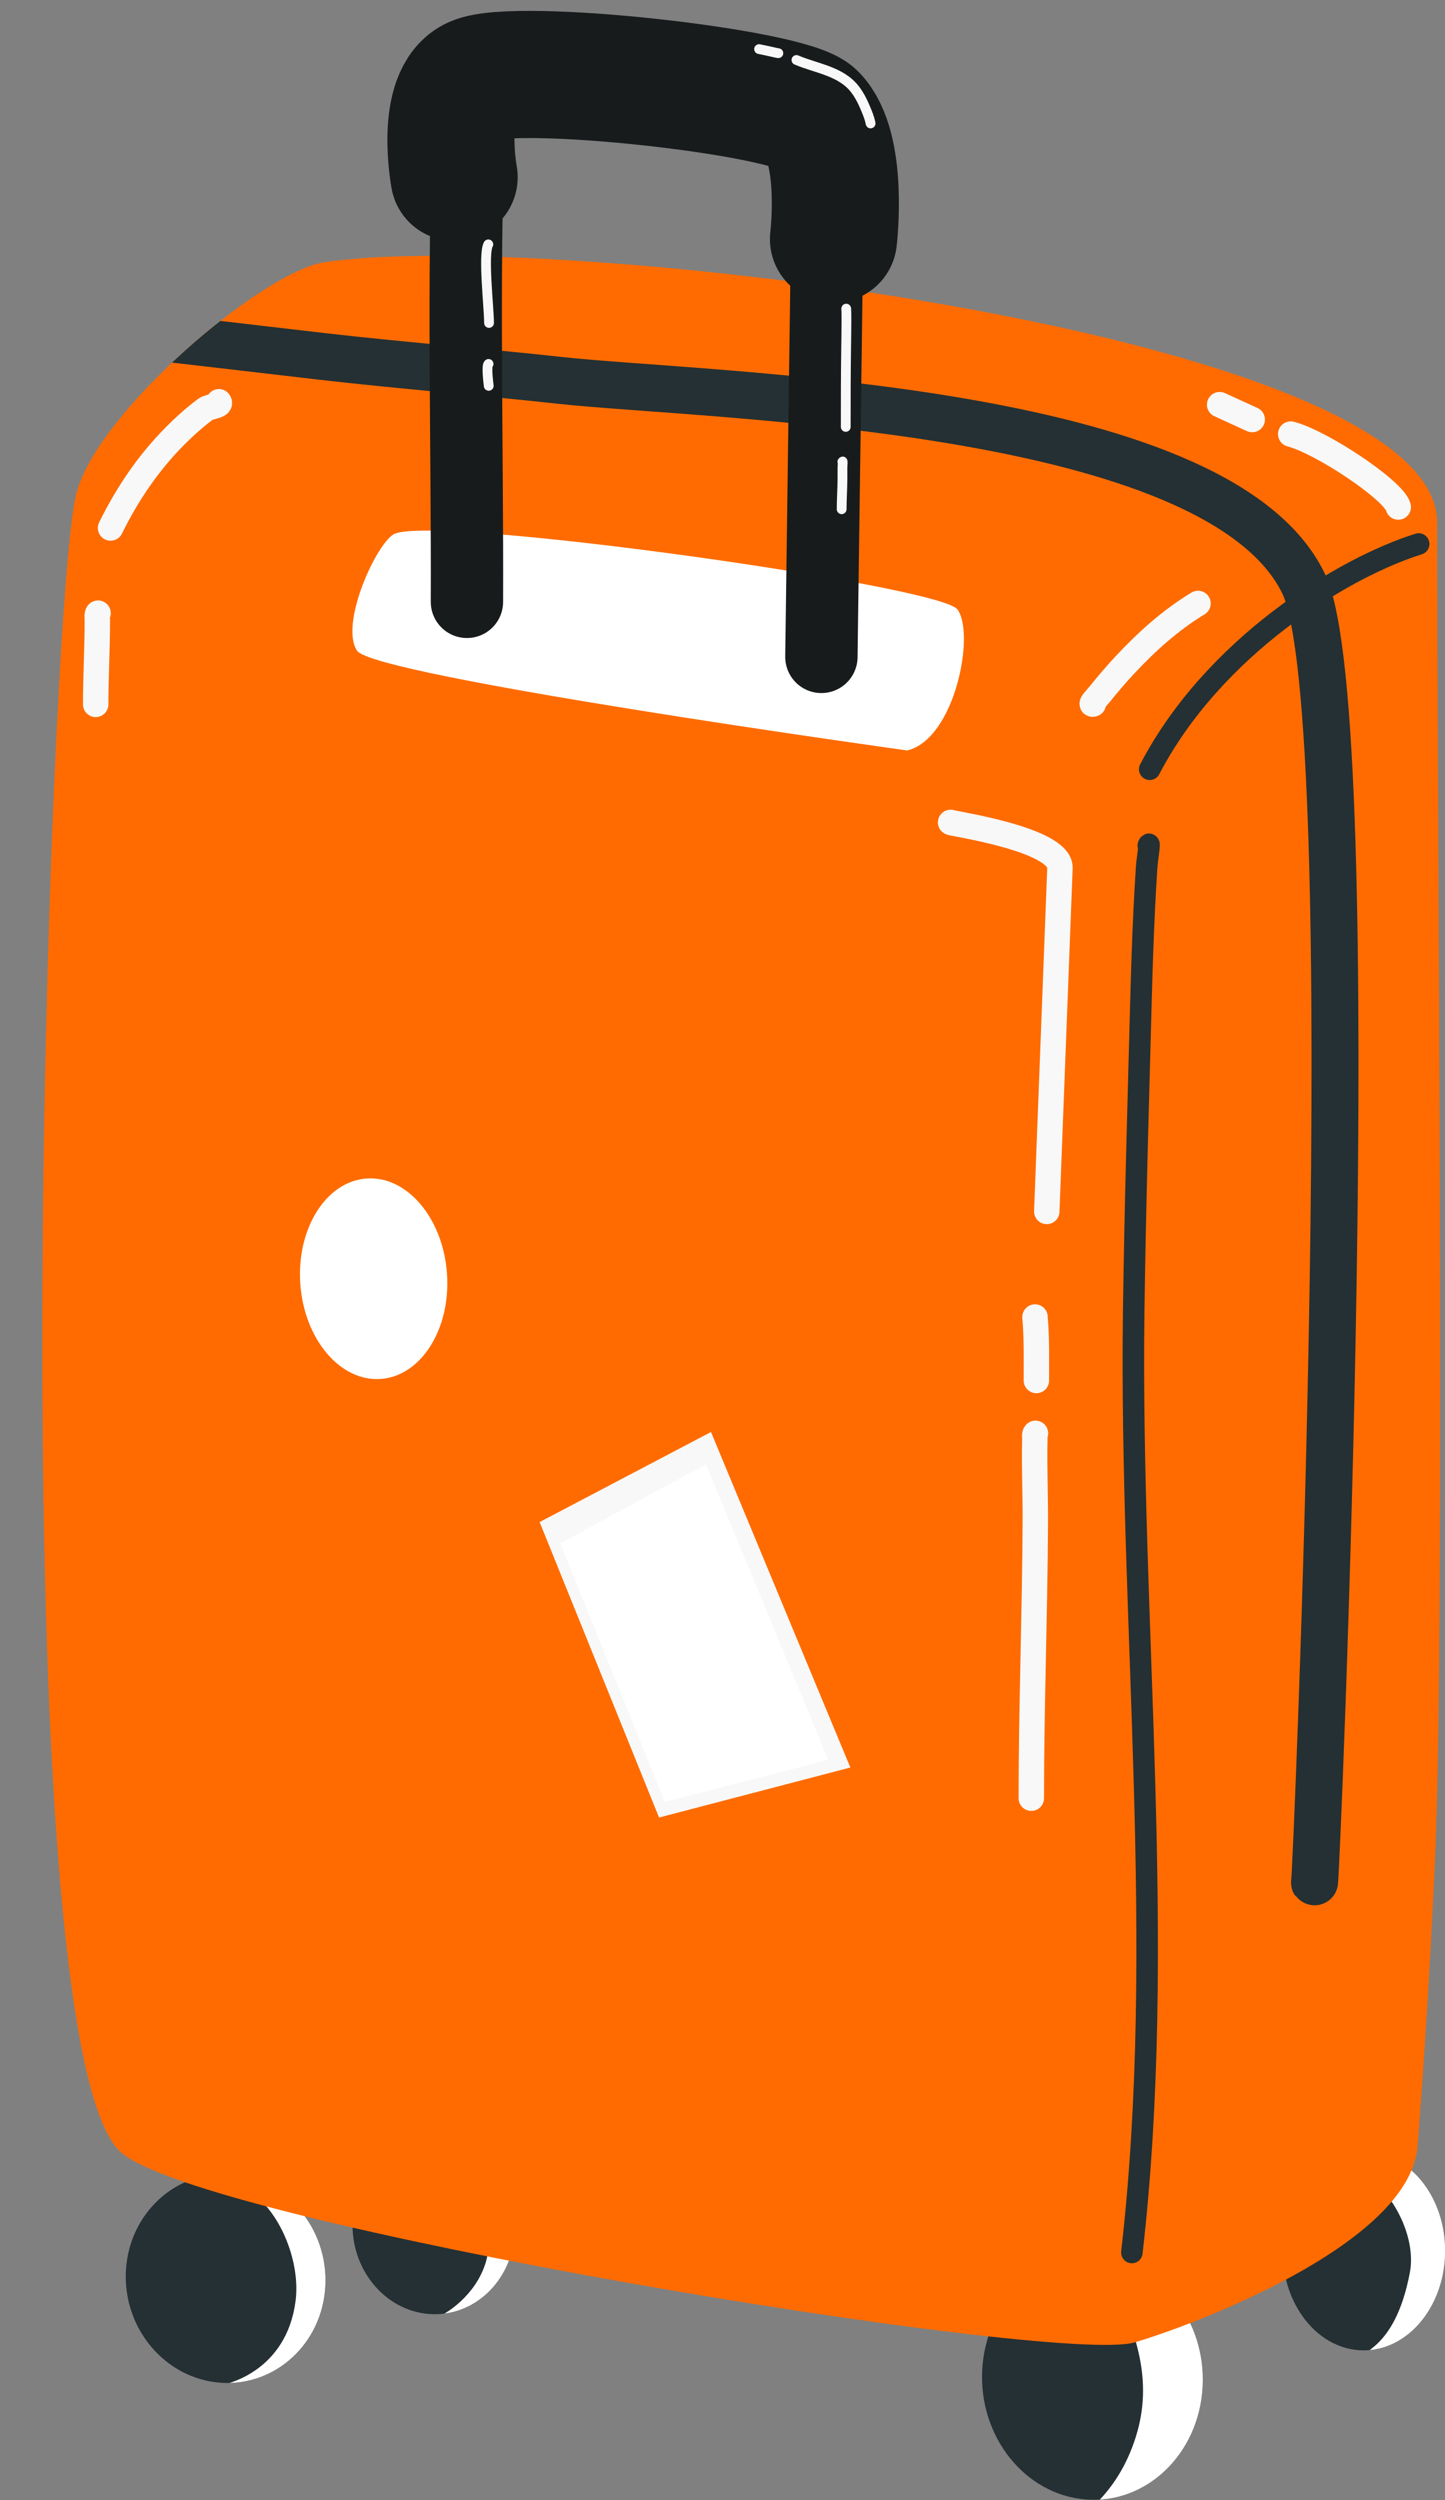
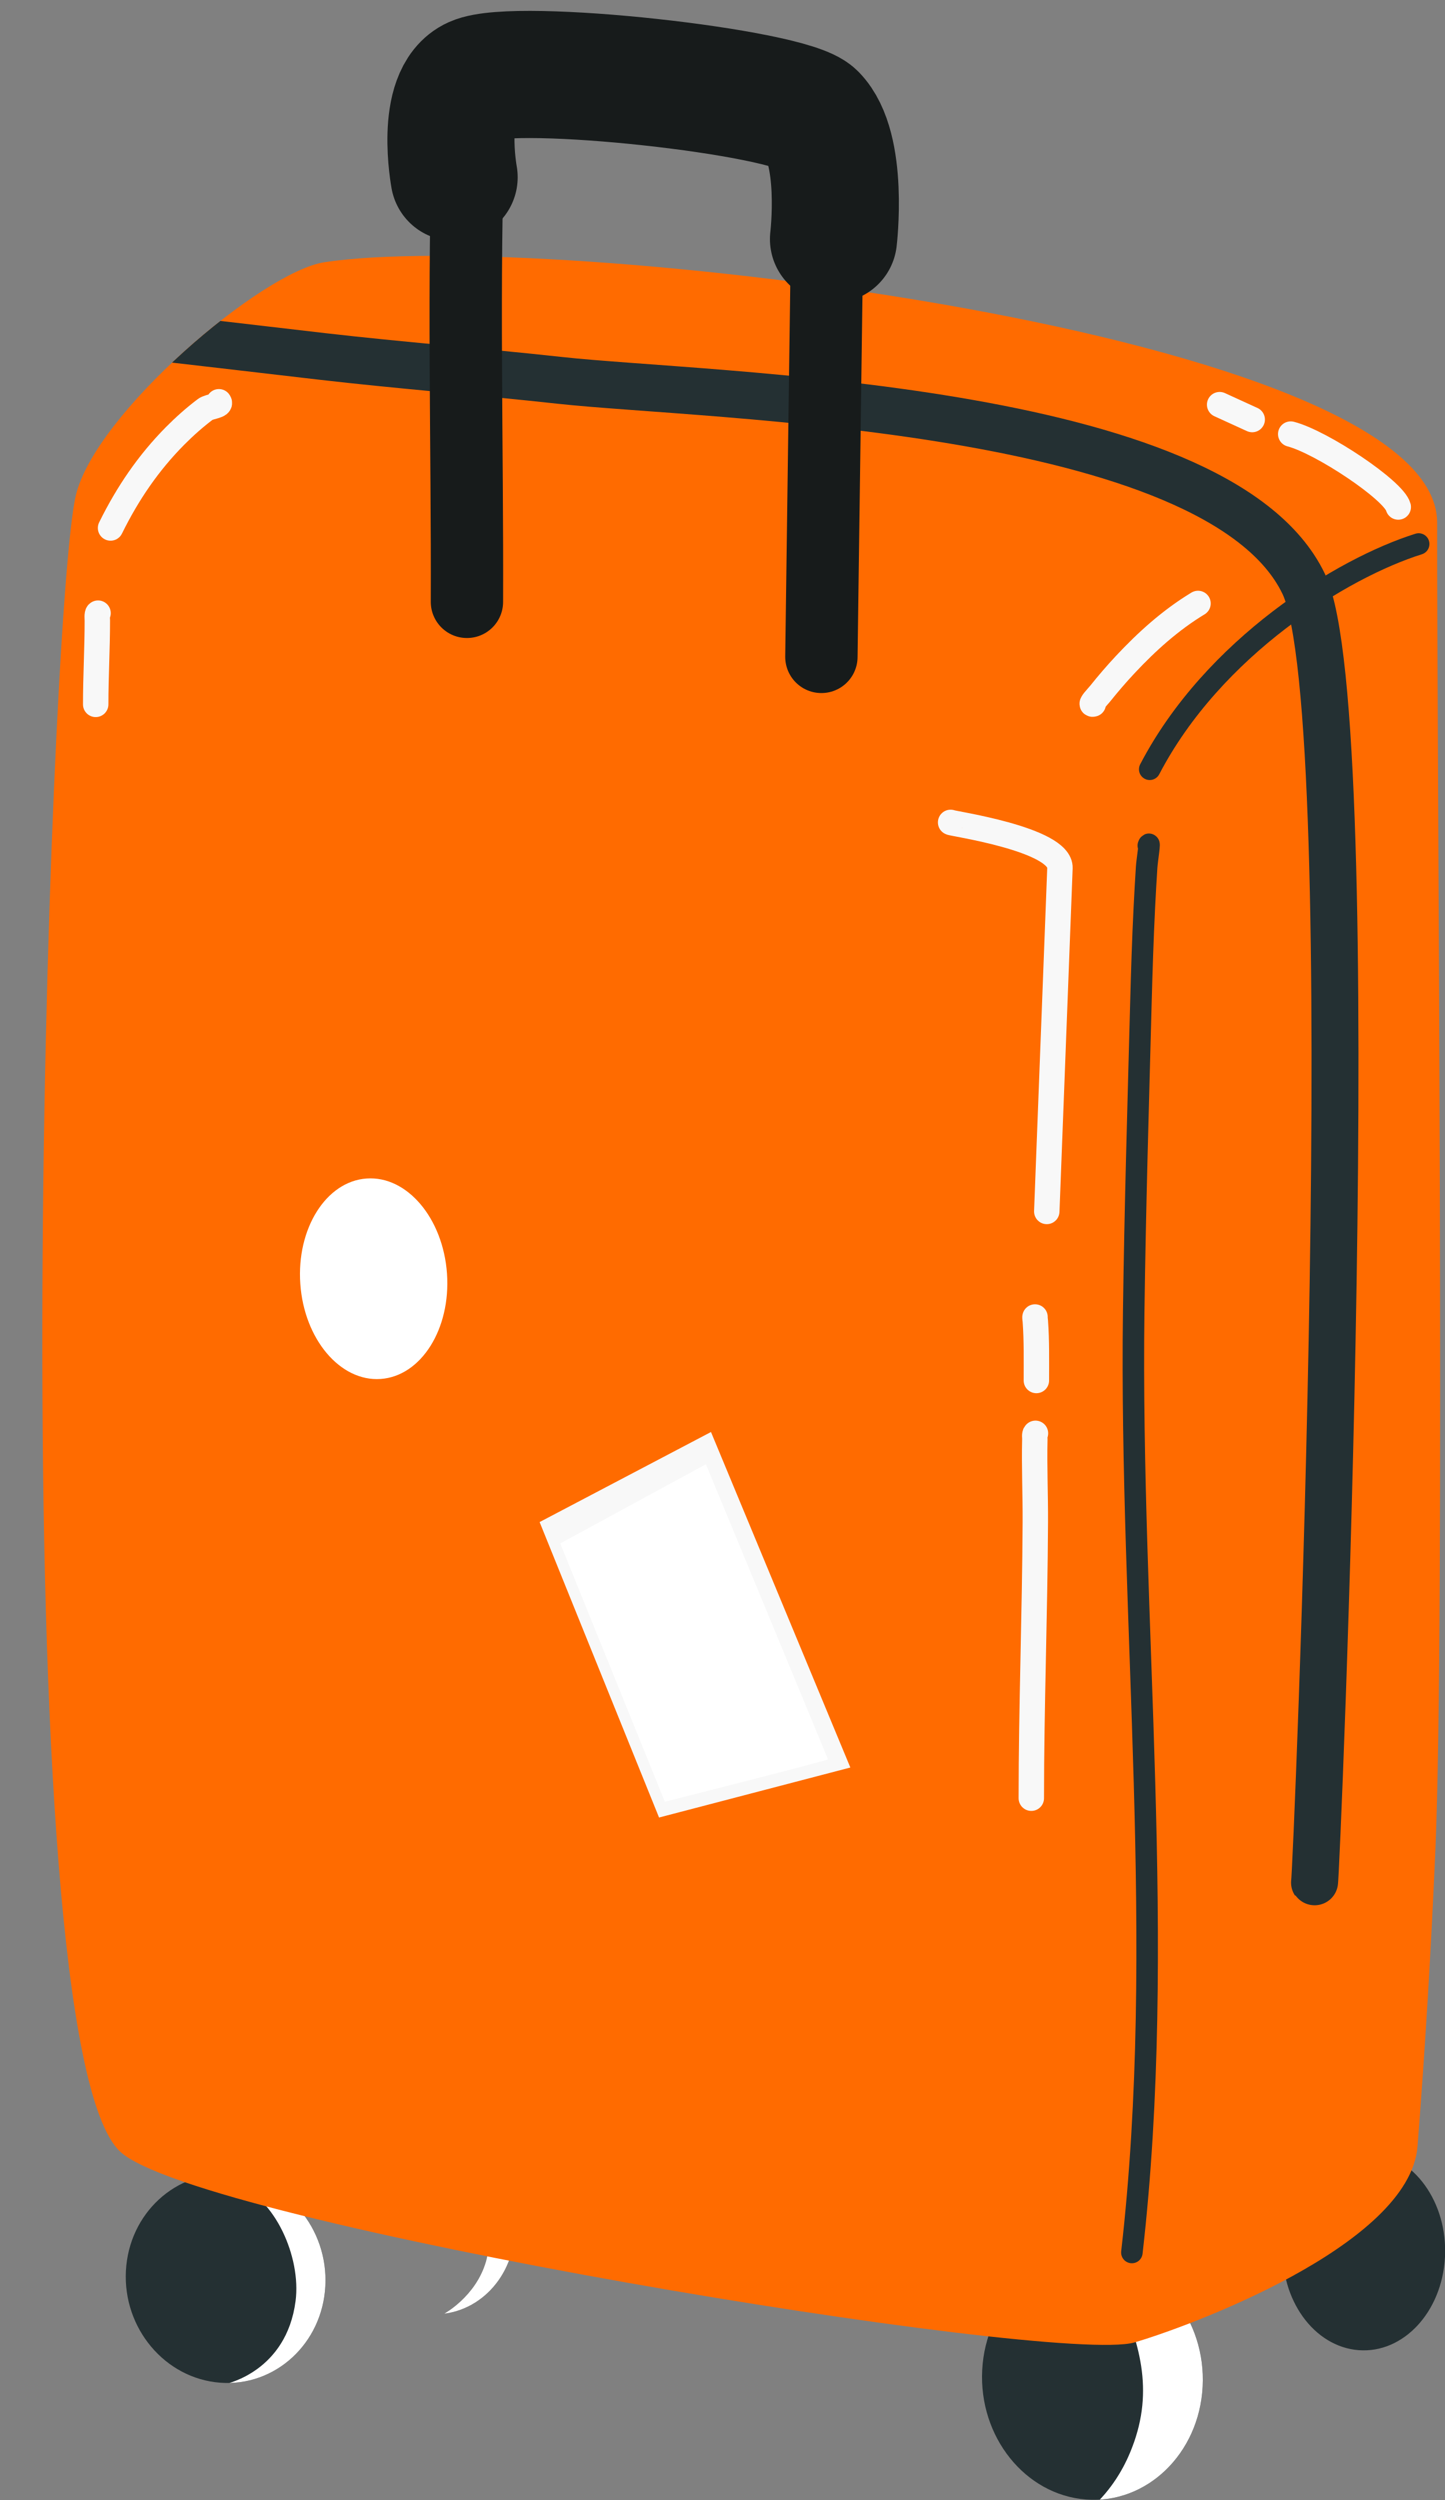
<svg xmlns="http://www.w3.org/2000/svg" fill="#000000" height="389.6" preserveAspectRatio="xMidYMid meet" version="1" viewBox="-6.6 -1.7 225.3 389.6" width="225.3" zoomAndPan="magnify">
  <rect x="-6.6" y="-1.7" width="225.3" height="389.6" fill="#808080" stroke="none" />
  <defs>
    <clipPath id="g">
      <path d="M 164 355 L 181 355 L 181 387.859 L 164 387.859 Z M 164 355" />
    </clipPath>
    <clipPath id="a">
      <path d="M 193 333 L 218.719 333 L 218.719 365 L 193 365 Z M 193 333" />
    </clipPath>
    <clipPath id="c">
-       <path d="M 193.414 348.121 C 192.961 356.648 198.258 364.008 205.234 364.539 C 212.207 365.074 218.238 358.586 218.695 350.059 C 219.148 341.531 213.852 334.176 206.879 333.641 C 199.902 333.105 193.871 339.594 193.414 348.121 Z M 193.414 348.121" />
-     </clipPath>
+       </clipPath>
    <clipPath id="d">
      <path d="M 62 333 L 74 333 L 74 359 L 62 359 Z M 62 333" />
    </clipPath>
    <clipPath id="e">
      <path d="M 48.387 344.277 C 47.984 351.812 53.324 358.367 60.301 358.902 C 67.277 359.438 73.266 353.75 73.664 346.215 C 74.066 338.676 68.73 332.121 61.754 331.59 C 54.777 331.055 48.789 336.738 48.387 344.277 Z M 48.387 344.277" />
    </clipPath>
    <clipPath id="f">
      <path d="M 146 349 L 181 349 L 181 387.859 L 146 387.859 Z M 146 349" />
    </clipPath>
    <clipPath id="b">
      <path d="M 206 334 L 218.699 334 L 218.699 365 L 206 365 Z M 206 334" />
    </clipPath>
    <clipPath id="h">
      <path d="M 146.543 367.609 C 145.988 378.031 153.238 387.086 162.723 387.812 C 172.203 388.539 180.355 380.668 180.91 370.242 C 181.465 359.82 174.215 350.766 164.73 350.039 C 155.246 349.312 147.098 357.184 146.543 367.609 Z M 146.543 367.609" />
    </clipPath>
    <clipPath id="i">
      <path d="M 28 337 L 45 337 L 45 370 L 28 370 Z M 28 337" />
    </clipPath>
    <clipPath id="j">
      <path d="M 13.031 352.172 C 12.555 361.137 19.133 368.953 27.715 369.609 C 36.293 370.266 43.648 363.52 44.125 354.555 C 44.602 345.586 38.023 337.773 29.445 337.113 C 20.863 336.457 13.508 343.203 13.031 352.172 Z M 13.031 352.172" />
    </clipPath>
    <clipPath id="k">
      <path d="M 11 46 L 206 46 L 206 296 L 11 296 Z M 11 46" />
    </clipPath>
    <clipPath id="l">
      <path d="M 43.973 39.168 C 78.309 33.883 217.516 49.949 217.477 79.746 C 217.434 114.742 218.707 251.375 217.211 286.316 C 216.547 301.84 215.629 317.316 214.414 332.781 C 213.195 348.363 177.977 361.121 170.254 363.34 C 157.984 366.871 24.145 344.836 12.133 333.598 C -6.629 316.047 0.848 94.191 5.215 75.543 C 8.219 62.723 34.238 40.664 43.973 39.168 Z M 43.973 39.168" />
    </clipPath>
  </defs>
  <g>
    <g clip-path="url(#a)" id="change1_4">
      <path d="M 193.414 348.121 C 193.871 339.594 199.902 333.105 206.879 333.641 C 213.852 334.176 219.148 341.531 218.695 350.059 C 218.238 358.586 212.207 365.074 205.234 364.539 C 198.258 364.008 192.961 356.648 193.414 348.121" fill="#243033" fill-rule="evenodd" />
    </g>
    <g clip-path="url(#b)">
      <g clip-path="url(#c)" clip-rule="evenodd" id="change2_2">
        <path d="M 210.707 334.137 C 223.453 338.82 224.203 352.375 216.672 360.117 C 214.523 362.324 209.285 367.656 206.312 365.66 C 204.785 364.637 210.891 364.988 213.234 352.371 C 214.211 347.105 210.766 340.453 207.188 338.074 C 205.363 336.859 210.707 334.137 210.707 334.137" fill="#ffffff" fill-rule="evenodd" />
      </g>
    </g>
    <g id="change1_2">
-       <path d="M 48.387 344.277 C 48.789 336.738 54.777 331.055 61.754 331.59 C 68.73 332.121 74.066 338.676 73.664 346.215 C 73.266 353.75 67.277 359.438 60.301 358.902 C 53.324 358.367 47.984 351.812 48.387 344.277" fill="#243033" fill-rule="evenodd" />
-     </g>
+       </g>
    <g clip-path="url(#d)">
      <g clip-path="url(#e)" clip-rule="evenodd" id="change2_3">
        <path d="M 74.035 333.039 C 75.66 334.312 77.359 335.902 78.078 337.891 C 78.793 339.891 78.559 342.105 78.078 344.125 C 76.988 348.734 73.914 352.293 70.758 355.793 C 67.48 359.422 62.68 358.848 62.68 358.848 C 62.68 358.848 67.598 356.18 69.18 350.719 C 70.766 345.254 66.906 339.754 66.121 338.98" fill="#ffffff" fill-rule="evenodd" />
      </g>
    </g>
    <g clip-path="url(#f)" id="change1_1">
      <path d="M 146.543 367.609 C 147.098 357.184 155.246 349.312 164.73 350.039 C 174.215 350.766 181.465 359.82 180.91 370.242 C 180.355 380.668 172.203 388.539 162.723 387.812 C 153.238 387.086 145.988 378.031 146.543 367.609" fill="#243033" fill-rule="evenodd" />
    </g>
    <g clip-path="url(#g)">
      <g clip-path="url(#h)" clip-rule="evenodd" id="change2_4">
        <path d="M 167.617 355.531 C 167.617 355.531 179.855 352.859 182.609 360.734 C 184.691 366.699 179.297 381.398 175.656 384.281 C 171.883 387.27 164.012 388.715 164.191 388.535 C 166.543 386.238 168.332 383.523 169.598 380.496 C 173.375 371.465 171.371 363.973 167.617 355.531" fill="#ffffff" fill-rule="evenodd" />
      </g>
    </g>
    <g id="change1_3">
      <path d="M 13.031 352.172 C 13.508 343.203 20.863 336.457 29.445 337.113 C 38.023 337.773 44.602 345.586 44.125 354.555 C 43.648 363.52 36.293 370.266 27.715 369.609 C 19.133 368.953 12.555 361.137 13.031 352.172" fill="#243033" fill-rule="evenodd" />
    </g>
    <g clip-path="url(#i)">
      <g clip-path="url(#j)" clip-rule="evenodd" id="change2_1">
        <path d="M 35.402 336.285 C 48.59 343.633 47.305 371.496 28.859 369.754 C 28.594 369.73 38.055 367.93 39.488 356.867 C 40.371 350.035 36.242 340.797 30.305 338.801" fill="#ffffff" fill-rule="evenodd" />
      </g>
    </g>
    <g id="change3_1">
      <path d="M 43.973 39.168 C 78.309 33.883 217.516 49.949 217.477 79.746 C 217.434 114.742 218.707 251.375 217.211 286.316 C 216.547 301.84 215.629 317.316 214.414 332.781 C 213.195 348.363 177.977 361.121 170.254 363.34 C 157.984 366.871 24.145 344.836 12.133 333.598 C -6.629 316.047 0.848 94.191 5.215 75.543 C 8.219 62.723 34.238 40.664 43.973 39.168" fill="#ff6b00" fill-rule="evenodd" />
    </g>
    <g clip-path="url(#k)">
      <g clip-path="url(#l)" clip-rule="evenodd">
        <path d="M 155.781 3372.428 C 155.508 3373.053 384.102 3346.178 436.68 3340.123 C 559.844 3325.944 683.281 3316.412 806.484 3302.897 C 1036.953 3277.545 1832.539 3266.647 1966.797 2985.475 C 2064.141 2781.647 1985.938 958.248 1983.555 961.92" fill="none" stroke="#243033" stroke-linecap="round" stroke-linejoin="round" stroke-miterlimit="10" stroke-width="73.17" transform="matrix(.1 0 0 -.1 0 387.86)" />
      </g>
    </g>
    <path d="M 1724.375 2577.897 C 1728.047 2588.366 1722.5 2555.358 1721.797 2544.03 C 1720.469 2523.405 1719.297 2502.819 1718.281 2482.155 C 1715.781 2431.998 1714.18 2381.803 1712.852 2331.569 C 1708.594 2171.764 1703.789 2011.959 1701.641 1852.116 C 1695.156 1367.272 1753.945 866.764 1698.789 385.397 M 2145.938 3047.858 C 2026.406 3010.358 1825.664 2886.764 1726.602 2696.803" fill="none" stroke="#243033" stroke-linecap="round" stroke-linejoin="round" stroke-miterlimit="10" stroke-width="33.54" transform="matrix(.1 0 0 -.1 0 387.86)" />
    <g id="change4_1">
-       <path d="M 134.859 115.25 C 134.859 115.25 51.777 103.734 49.074 99.707 C 46.254 95.504 52.309 82.449 55.027 81.441 C 62.574 78.648 139.875 89.559 142.676 93.266 C 145.477 96.98 142.34 113.418 134.859 115.25" fill="#ffffff" fill-rule="evenodd" />
-     </g>
+       </g>
    <path d="M 1224.453 3590.983 L 1214.688 2871.959 M 664.961 3698.639 C 655.586 3464.967 662.969 3194.459 662.031 2957.741" fill="none" stroke="#171b1b" stroke-linecap="round" stroke-linejoin="round" stroke-miterlimit="10" stroke-width="112.8" transform="matrix(.1 0 0 -.1 0 387.86)" />
    <path d="M 642.07 3619.381 C 642.07 3619.381 618.477 3745.67 674.102 3770.592 C 738.789 3799.616 1164.57 3752.194 1201.953 3714.225 C 1250.586 3664.85 1233.555 3522.975 1233.555 3522.975" fill="none" stroke="#171b1b" stroke-linecap="round" stroke-linejoin="round" stroke-miterlimit="10" stroke-width="198.17" transform="matrix(.1 0 0 -.1 0 387.86)" />
    <g id="change4_2">
      <path d="M 40.223 198.375 C 39.617 189.758 44.25 182.395 50.559 181.953 C 56.871 181.508 62.484 188.148 63.094 196.77 C 63.699 205.391 59.066 212.75 52.754 213.191 C 46.445 213.637 40.828 206.996 40.223 198.375" fill="#ffffff" fill-rule="evenodd" />
    </g>
    <g id="change5_1">
      <path d="M 104.254 221.457 L 125.984 273.742 L 96.156 281.535 L 77.535 235.492 L 104.254 221.457" fill="#f8f8f8" fill-rule="evenodd" />
    </g>
    <g id="change2_5">
      <path d="M 103.461 226.484 C 103.461 226.484 122.512 272.461 122.496 272.473 C 122.133 272.734 97.062 279.078 97.062 279.078 L 80.754 238.82 L 103.461 226.484" fill="#ffffff" fill-rule="evenodd" />
    </g>
    <path d="M 1547.773 1843.248 C 1547.422 1843.366 1548.203 1837.428 1548.242 1836.803 C 1550.469 1806.022 1549.883 1775.123 1549.883 1744.303 M 1548.477 1661.959 C 1546.641 1661.061 1547.539 1654.381 1547.5 1652.897 C 1546.445 1609.772 1548.477 1566.491 1548.242 1523.366 C 1547.539 1380.006 1541.992 1236.725 1541.992 1093.366 M 1886.406 3241.803 C 1886.406 3241.803 1846.406 3260.084 1835.625 3265.006 M 2114.141 3105.514 C 2107.266 3131.53 1994.648 3206.647 1946.445 3219.147 M 1638.555 2798.522 C 1632.344 2796.412 1645.391 2809.772 1649.531 2814.889 C 1661.758 2830.162 1674.609 2845.123 1688.008 2859.459 C 1722.188 2896.022 1759.023 2929.225 1801.914 2955.202 M 86.875 2940.084 C 84.883 2939.381 85.781 2930.241 85.781 2928.717 C 85.781 2885.162 83.203 2841.53 83.203 2797.936 M 275.312 3269.498 C 280.312 3263.092 260.469 3262.545 254.023 3257.623 C 237.344 3245.006 221.992 3231.373 207.227 3216.53 C 164.961 3173.952 132.617 3126.061 106.367 3072.819 M 1416.172 2614.03 C 1415.391 2612.467 1588.398 2588.248 1586.641 2542.858 C 1579.961 2368.327 1566.094 2007.741 1566.094 2007.741" fill="none" stroke="#f8f8f8" stroke-linecap="round" stroke-linejoin="round" stroke-miterlimit="10" stroke-width="39.63" transform="matrix(.1 0 0 -.1 0 387.86)" />
-     <path d="M 695.742 3328.483 C 691.992 3326.53 695.469 3298.639 696.016 3294.303 M 695.391 3514.772 C 686.758 3499.655 696.484 3416.061 696.484 3392.311 M 1247.383 3175.983 C 1248.516 3178.678 1247.539 3170.084 1247.539 3167.155 C 1247.539 3161.725 1247.539 3156.295 1247.539 3150.905 C 1247.539 3134.577 1246.289 3118.287 1246.289 3101.998 M 1253.359 3414.147 C 1253.438 3416.53 1253.633 3409.42 1253.711 3407.037 C 1253.789 3403.053 1253.75 3399.108 1253.75 3395.123 C 1253.75 3381.178 1253.477 3367.233 1253.281 3353.327 C 1252.656 3312.311 1252.656 3271.334 1252.656 3230.319 M 1147.383 3812.741 C 1148.477 3812.584 1145.195 3813.092 1144.141 3813.287 C 1141.797 3813.756 1139.492 3814.342 1137.188 3814.889 C 1130.625 3816.334 1124.102 3817.819 1117.539 3819.069 M 1291.25 3703.6 C 1291.875 3701.491 1290.391 3707.897 1289.766 3710.006 C 1288.477 3714.303 1286.875 3718.444 1285.195 3722.584 C 1280.352 3734.381 1275.078 3745.983 1267.266 3756.178 C 1245.234 3784.967 1206.914 3788.756 1175.781 3802.116" fill="none" stroke="#f8f8f8" stroke-linecap="round" stroke-linejoin="round" stroke-miterlimit="10" stroke-width="15.24" transform="matrix(.1 0 0 -.1 0 387.86)" />
  </g>
</svg>